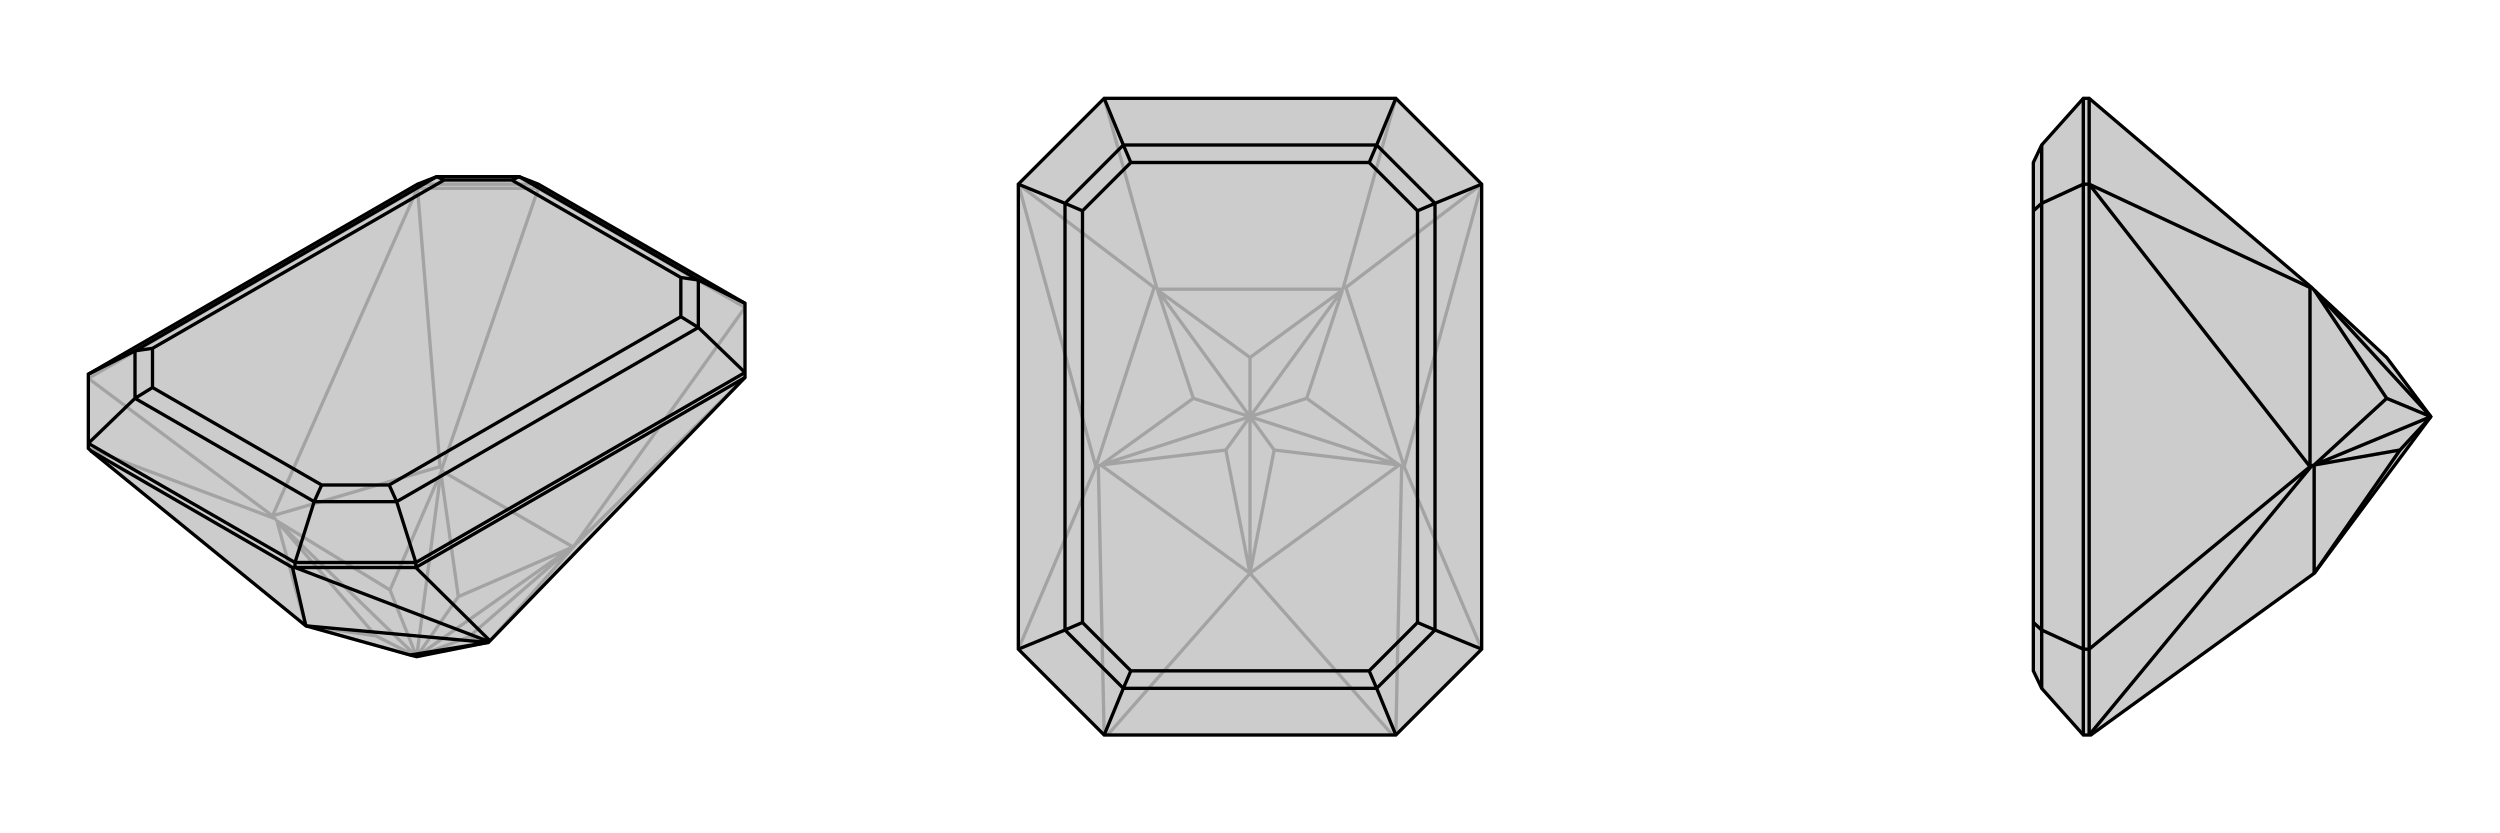
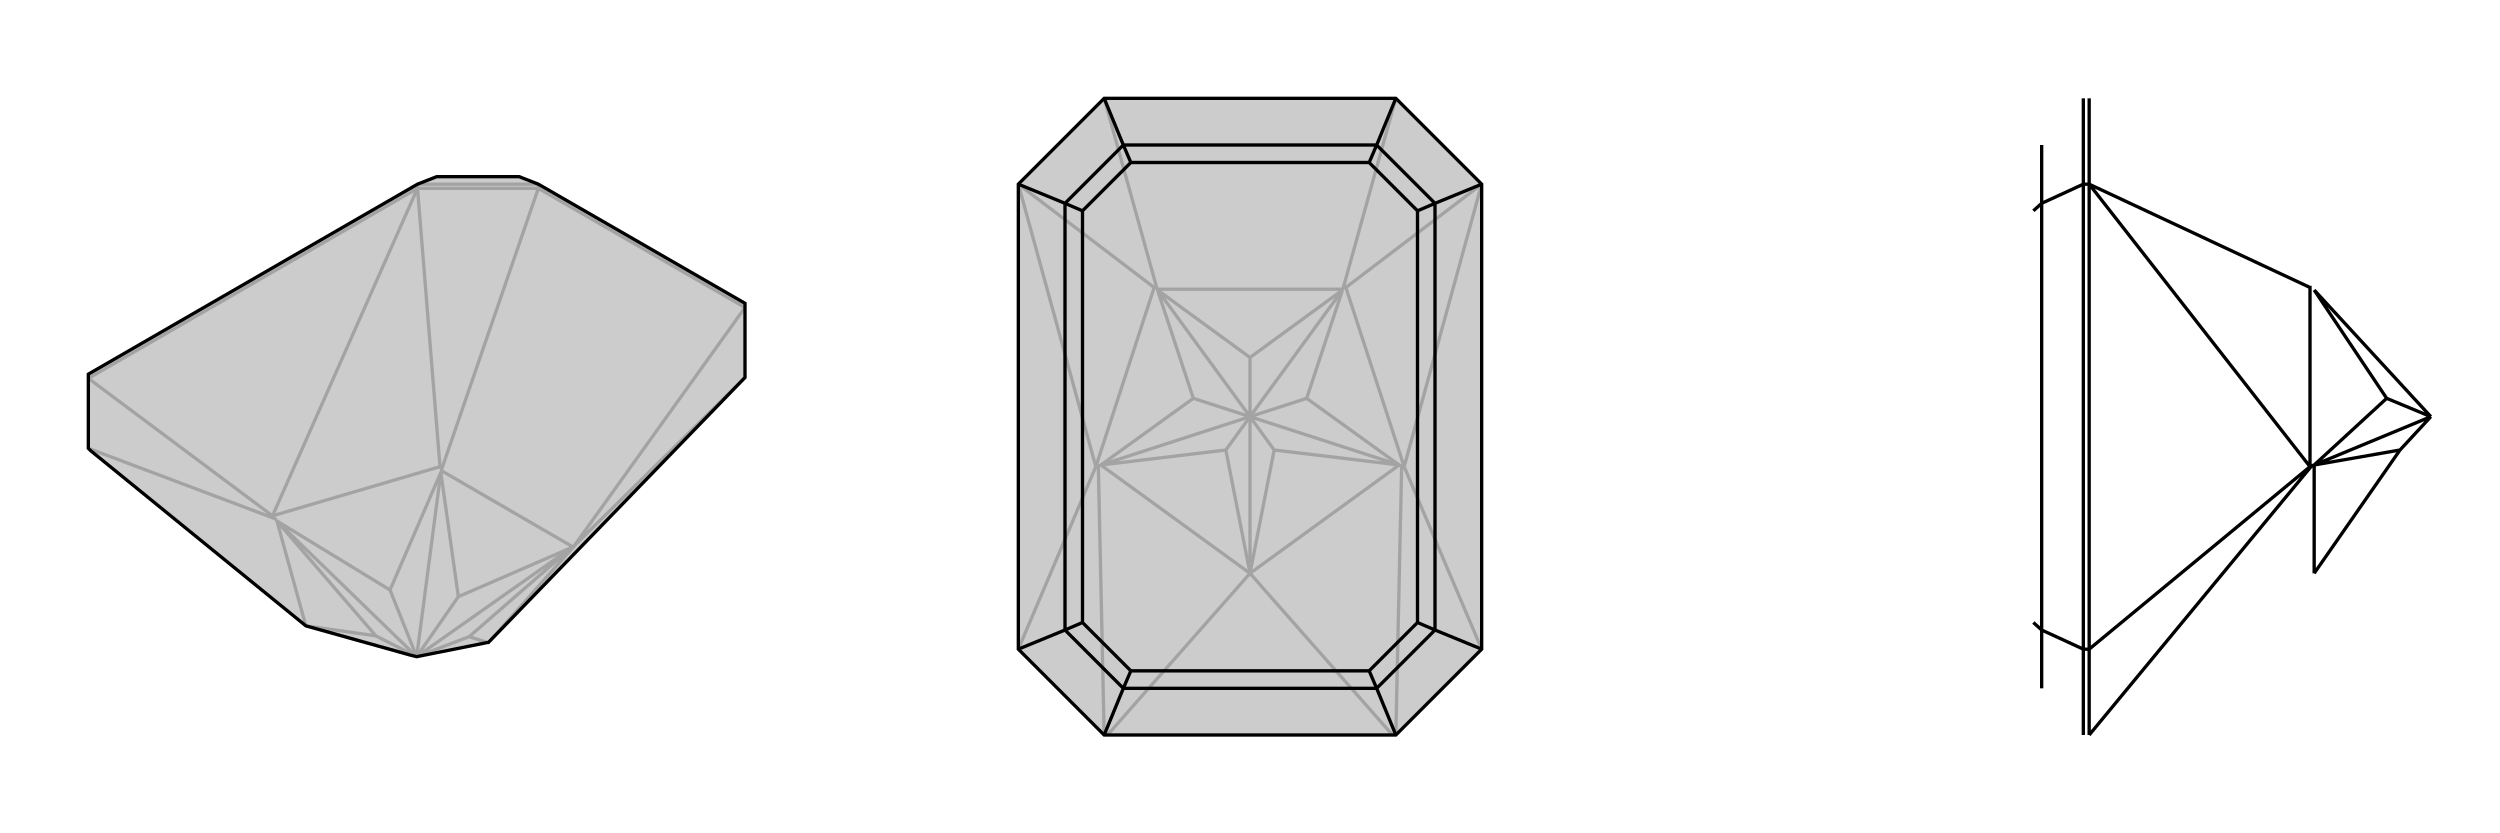
<svg xmlns="http://www.w3.org/2000/svg" viewBox="0 0 3000 1000">
  <g stroke="currentColor" stroke-width="4" fill="none" transform="translate(0 -52)">
    <path fill="currentColor" stroke="none" fill-opacity=".2" d="M894,416L646,273L623,264L524,264L501,273L106,501L106,584L106,590L109,593L367,803L492,838L500,840L585,823L586,823L587,822L588,821L894,505L894,499z" />
    <path stroke-opacity=".2" d="M501,273L501,278M646,273L646,278M501,273L646,273M646,278L894,421M894,421L689,707M646,278L501,278M646,278L530,615M501,278L106,506M894,505L691,705M501,278L528,612M501,278L327,671M500,840L563,816M500,840L686,709M500,840L550,768M500,840L529,619M500,840L468,760M500,840L332,677M500,840L367,803M500,840L451,815M689,707L687,708M689,707L691,705M691,705L588,821M563,816L585,823M563,816L686,709M687,708L530,617M686,709L550,768M550,768L529,619M686,709L687,708M530,615L530,617M530,615L528,612M528,612L327,671M529,619L468,760M468,760L332,677M529,619L530,617M327,671L106,506M327,671L329,674M329,674L332,676M106,590L329,674M332,677L451,815M367,803L451,815M332,677L332,676M367,803L332,676" />
    <path d="M894,416L646,273L623,264L524,264L501,273L106,501L106,584L106,590L109,593L367,803L492,838L500,840L585,823L586,823L587,822L588,821L894,505L894,499z" />
-     <path d="M499,727L499,733M354,727L354,733M499,727L354,727M894,416L838,388M354,727L106,584M354,727L377,654M106,584L162,530M894,499L499,727M894,499L838,445M499,727L476,654M106,501L162,473M838,388L838,445M377,654L476,654M162,530L162,473M838,388L623,264M838,388L817,385M623,264L614,268M377,654L162,530M377,654L386,634M162,530L183,517M838,445L476,654M838,445L817,432M476,654L467,634M162,473L524,264M162,473L183,470M524,264L533,268M817,385L817,432M386,634L467,634M183,517L183,470M614,268L533,268M817,385L614,268M386,634L183,517M817,432L467,634M183,470L533,268M894,505L499,733M351,733L109,593M499,733L354,733M588,821L499,733M354,733L351,733M351,733L367,803M354,733L587,822M492,838L585,823M367,803L586,823" />
  </g>
  <g stroke="currentColor" stroke-width="4" fill="none" transform="translate(1000 0)">
    <path fill="currentColor" stroke="none" fill-opacity=".2" d="M675,118L325,118L222,221L222,779L325,882L675,882L778,779L778,221z" />
    <path stroke-opacity=".2" d="M675,118L612,345M325,118L388,345M778,221L615,345M778,221L685,560M222,221L385,345M222,221L315,560M500,500L529,540M500,500L679,558M500,500L568,478M500,500L611,348M500,500L500,429M500,500L389,348M500,500L432,478M500,500L321,558M500,500L500,688M500,500L471,540M612,345L611,347M612,345L615,345M615,345L685,560M568,478L679,558M568,478L611,348M611,347L389,347M611,348L500,429M500,429L389,348M611,348L611,347M388,345L389,347M388,345L385,345M385,345L315,560M389,348L432,478M432,478L321,558M389,348L389,347M685,560L778,779M685,560L682,559M315,560L222,779M315,560L318,559M682,559L679,558M671,882L500,688M675,882L682,559M318,559L321,558M329,882L500,688M325,882L318,559M529,540L500,688M529,540L679,558M679,558L679,558M500,688L679,558M321,558L471,540M500,688L471,540M321,558L321,558M500,688L321,558" />
    <path d="M675,118L325,118L222,221L222,779L325,882L675,882L778,779L778,221z" />
    <path d="M675,118L652,174M325,118L348,174M675,882L652,826M325,882L348,826M778,221L722,244M778,779L722,756M222,779L278,756M222,221L278,244M652,174L722,244M652,826L722,756M348,826L278,756M348,174L278,244M652,174L348,174M652,174L643,195M348,174L357,195M652,826L348,826M652,826L643,805M348,826L357,805M722,244L722,756M722,244L701,253M722,756L701,747M278,756L278,244M278,756L299,747M278,244L299,253M643,195L701,253M643,805L701,747M357,805L299,747M357,195L299,253M643,195L357,195M643,805L357,805M701,253L701,747M299,747L299,253" />
  </g>
  <g stroke="currentColor" stroke-width="4" fill="none" transform="translate(2000 0)">
-     <path fill="currentColor" stroke="none" fill-opacity=".2" d="M450,174L440,195L440,253L440,747L440,805L450,826L500,882L507,882L509,882L777,688L917,500L864,429L777,348L776,347L774,345L507,118L500,118z" />
-     <path stroke-opacity=".2" d="M500,779L507,779M500,221L507,221M500,779L500,882M500,221L500,118M500,779L500,221M500,779L450,756M500,221L450,244M450,826L450,756M450,174L450,244M450,756L450,244M450,756L440,747M450,244L440,253M507,118L507,221M507,221L507,779M507,221L772,345M507,221L772,560M917,500L777,348M917,500L864,478M917,500L777,558M917,500L880,540M774,345L772,345M772,345L772,560M777,348L864,478M864,478L777,558M507,779L507,882M772,560L507,779M772,560L774,559M774,559L777,558M507,882L774,559M777,558L880,540M777,688L880,540M777,558L777,558M777,688L777,558" />
-     <path d="M450,174L440,195L440,253L440,747L440,805L450,826L500,882L507,882L509,882L777,688L917,500L864,429L777,348L776,347L774,345L507,118L500,118z" />
    <path d="M500,221L507,221M500,779L507,779M500,221L500,118M500,779L500,882M500,221L500,779M500,221L450,244M500,779L450,756M450,174L450,244M450,826L450,756M450,244L450,756M450,244L440,253M450,756L440,747M507,118L507,221M507,221L507,779M507,221L772,345M507,221L772,560M917,500L880,540M917,500L777,558M917,500L864,478M917,500L777,348M774,345L772,345M772,345L772,560M864,478L777,558M864,478L777,348M507,779L507,882M772,560L507,779M772,560L774,559M774,559L777,558M507,882L774,559M880,540L777,688M880,540L777,558M777,558L777,558M777,688L777,558" />
  </g>
</svg>